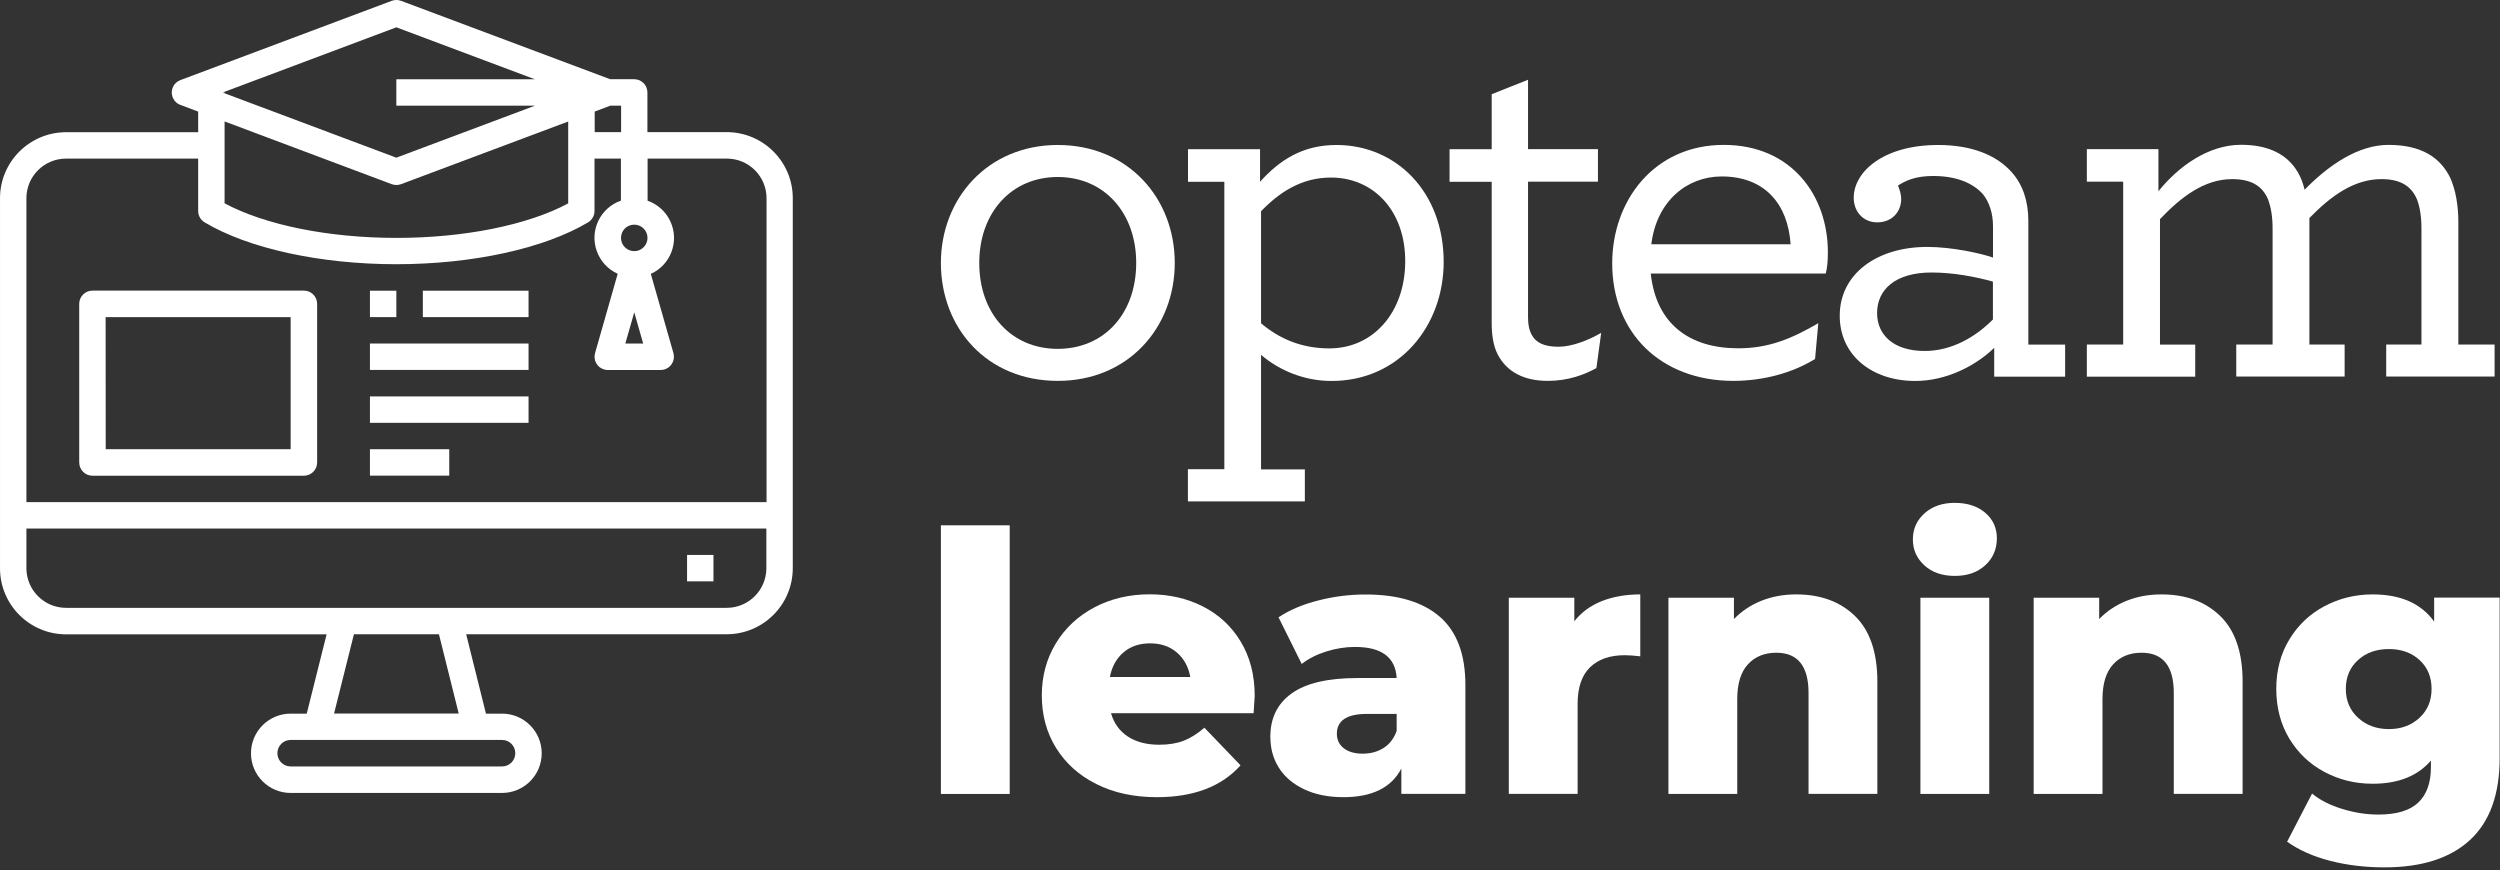
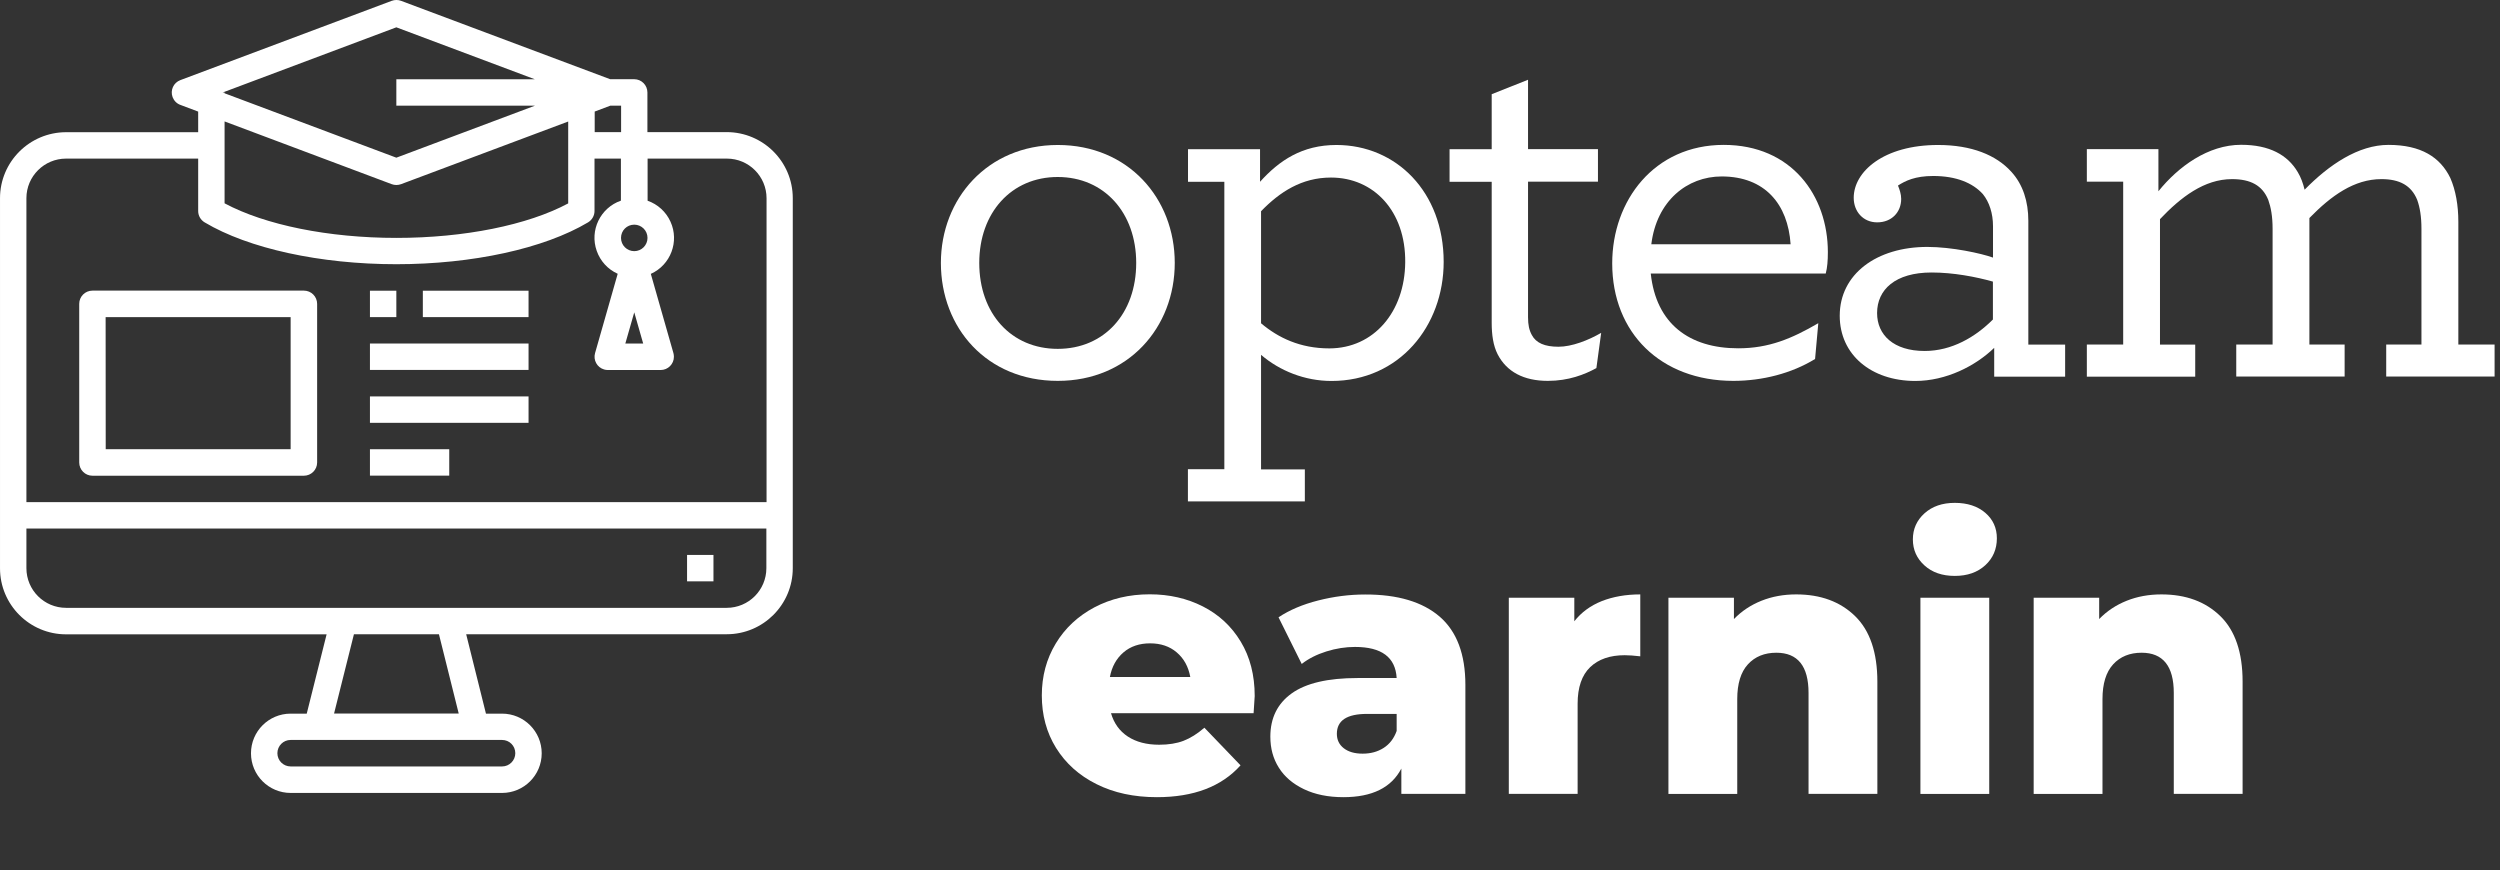
<svg xmlns="http://www.w3.org/2000/svg" width="100%" height="100%" viewBox="0 0 500 174" version="1.1" xml:space="preserve" style="fill-rule:evenodd;clip-rule:evenodd;stroke-linejoin:round;stroke-miterlimit:2;">
  <rect x="0" y="0" width="500" height="174" fill="#333333" stroke="none" />
  <g transform="matrix(1,0,0,1,-1285.74,-425.035)">
    <g transform="matrix(0.184,0,0,0.184,1250.8,419.771)">
      <g>
        <path d="M979.8,689.3L261.7,689.3C237.9,689.3 218.6,670 218.6,646.2L218.6,603.1L1022.9,603.1L1022.9,646.2C1022.9,670 1003.6,689.3 979.8,689.3M688.5,804.2L553,804.2L574.6,718L667,718L688.5,804.2ZM750,847.3C750,855.2 743.6,861.7 735.6,861.7L505.8,861.7C497.9,861.7 491.4,855.3 491.4,847.3C491.4,839.4 497.8,832.9 505.8,832.9L735.6,832.9C743.6,832.9 750,839.3 750,847.3ZM879.3,368.1L889,402L869.6,402L879.3,368.1ZM879.3,272.8C887.2,272.8 893.7,279.2 893.7,287.2C893.7,295.1 887.3,301.6 879.3,301.6C871.4,301.6 864.9,295.2 864.9,287.2C864.9,279.2 871.3,272.8 879.3,272.8M261.7,201L405.3,201L405.3,258C405.3,263.1 408,267.7 412.3,270.3C460.1,298.8 538.1,315.8 620.7,315.8C703.3,315.8 781.3,298.8 829.1,270.3C833.4,267.7 836.1,263 836.1,258L836.1,201L864.8,201L864.8,246.7C842.4,254.5 830.6,279 838.5,301.3C842.4,312.4 850.6,321.4 861.3,326.2L836.7,412.4C834.5,420 838.9,428 846.5,430.2C847.8,430.6 849.2,430.8 850.5,430.8L908,430.8C915.9,430.8 922.4,424.4 922.4,416.4C922.4,415.1 922.2,413.7 921.9,412.5L897.3,326.3C918.9,316.6 928.5,291.1 918.7,269.6C913.9,258.9 904.8,250.6 893.8,246.8L893.8,201L980,201C1003.8,201 1023.1,220.3 1023.1,244.1L1023.1,574.4L218.6,574.4L218.6,244C218.6,220.3 237.9,201 261.7,201M615.7,228.8C618.9,230 622.5,230 625.8,228.8L807.5,160.7L807.5,249.7C763.4,273.3 694.5,287.2 620.8,287.2C547.1,287.2 478.1,273.2 434,249.6L434,160.6L615.7,228.8ZM620.7,58.3L771.3,114.8L620.7,114.8L620.7,143.5L771.3,143.5L620.7,200L434,130L434,129.2L431.8,129.2L620.7,58.3ZM836.2,149.9L853.2,143.5L865,143.5L865,172.2L836.3,172.2L836.3,149.9L836.2,149.9ZM979.8,172.2L893.6,172.2L893.6,129.1C893.6,121.2 887.2,114.7 879.2,114.7L853.1,114.7L625.8,29.5C622.6,28.3 619,28.3 615.7,29.5L385.9,115.7C378.5,118.5 374.7,126.7 377.5,134.2C379,138.1 382,141.2 385.9,142.6L405.3,149.9L405.3,172.3L261.7,172.3C222,172.4 189.9,204.5 189.9,244.1L189.9,646.3C189.9,686 222.1,718.1 261.7,718.1L544.9,718.1L523.3,804.3L505.8,804.3C482,804.3 462.7,823.6 462.7,847.4C462.7,871.2 482,890.5 505.8,890.5L735.6,890.5C759.4,890.5 778.7,871.2 778.7,847.4C778.7,823.6 759.4,804.3 735.6,804.3L718.1,804.3L696.6,718L979.8,718C1019.5,718 1051.6,685.8 1051.6,646.2L1051.6,244C1051.6,204.4 1019.5,172.3 979.8,172.2" style="fill:white;fill-rule:nonzero;" />
      </g>
      <rect x="936.7" y="631.8" width="28.7" height="28.7" style="fill:white;" />
      <g>
        <path d="M304.7,373.3L505.8,373.3L505.8,516.9L304.8,516.9L304.7,373.3ZM290.4,545.7L520.2,545.7C528.1,545.7 534.6,539.3 534.6,531.3L534.6,358.9C534.6,351 528.2,344.5 520.2,344.5L290.4,344.5C282.5,344.5 276,350.9 276,358.9L276,531.3C276,539.2 282.4,545.7 290.4,545.7Z" style="fill:white;fill-rule:nonzero;" />
      </g>
      <rect x="592" y="344.6" width="28.7" height="28.7" style="fill:white;" />
      <rect x="649.5" y="344.6" width="114.9" height="28.7" style="fill:white;" />
      <rect x="592" y="402" width="172.4" height="28.7" style="fill:white;" />
      <rect x="592" y="459.5" width="172.4" height="28.7" style="fill:white;" />
      <rect x="592" y="516.9" width="86.2" height="28.7" style="fill:white;" />
      <g>
        <g>
          <path d="M1424.9,314.4C1424.9,259.9 1390.1,221 1339.6,221C1289.1,221 1254.3,259.9 1254.3,314.4C1254.3,369.5 1289.1,407.8 1339.6,407.8C1390.1,407.8 1424.9,369.5 1424.9,314.4M1212.6,314.4C1212.6,244.8 1263.1,186.2 1339.7,186.2C1416.3,186.2 1466.8,244.2 1466.8,314.4C1466.8,384.6 1416.3,442.6 1339.7,442.6C1262.5,442.6 1212.6,385.1 1212.6,314.4" style="fill:white;fill-rule:nonzero;" />
          <path d="M1717.3,313.8C1717.9,258.1 1683.1,221.6 1636.6,221.6C1604.7,221.6 1580.9,237.3 1560.6,258.2L1560.6,380C1579.2,395.7 1603,407.3 1634.9,407.3C1683.1,407.2 1716.8,367.7 1717.3,313.8M1481.1,538.6L1520.7,538.6L1520.7,226.2L1481.2,226.2L1481.2,190.8L1559.5,190.8L1559.5,226.2C1580.4,203 1605.3,186.2 1642.5,186.2C1707.5,186.2 1759.1,237.2 1759.1,313.3C1759.1,382.9 1710.9,442.7 1637.2,442.7C1608.2,442.7 1580.9,431.7 1560.6,414.3L1560.6,538.8L1608.2,538.8L1608.2,573.6L1481.1,573.6L1481.1,538.6Z" style="fill:white;fill-rule:nonzero;" />
          <path d="M1817.7,413.6C1813,404.3 1811.3,392.7 1811.3,379.4L1811.3,226.2L1765.5,226.2L1765.5,190.8L1811.3,190.8L1811.3,131L1850.8,115.3L1850.8,190.7L1926.8,190.7L1926.8,226.1L1850.8,226.1L1850.8,373.5C1850.8,381.6 1852,387.4 1854.9,392.7C1859.5,401.4 1868.8,405.5 1883.9,405.5C1898.4,405.5 1916.4,398.5 1930.3,390.4L1925.1,428.7C1912.3,435.7 1894.9,442.6 1872.3,442.6C1846.1,442.6 1827.5,432.7 1817.7,413.6" style="fill:white;fill-rule:nonzero;" />
          <path d="M1984.8,294.1L2136.2,294.1C2133.3,250.6 2108.3,220.4 2061.3,220.4C2023.7,220.4 1990.6,247 1984.8,294.1M1984.2,326C1990,380.5 2026,407.2 2079.3,407.2C2112.4,407.2 2137.3,396.8 2166.3,379.9L2162.8,418.8C2137.3,434.5 2105.4,442.6 2074,442.6C1995.1,442.6 1942.3,390.4 1942.3,314.9C1942.3,246.4 1988.1,186.1 2063.5,186.1C2137.2,186.1 2176.7,241.2 2176.7,302.7C2176.7,312 2176.1,319.5 2174.4,325.9L1984.2,325.9L1984.2,326Z" style="fill:white;fill-rule:nonzero;" />
          <path d="M2356.1,375.9L2356.1,334.7C2337.6,329.5 2313.2,324.8 2289.4,324.8C2250,324.8 2230.2,343.4 2230.2,368.9C2230.2,392.7 2248.2,410.1 2281.9,410.1C2311.4,410.1 2337,395 2356.1,375.9M2189.6,371.8C2189.6,326.5 2229.7,297 2284.8,297C2311.5,297 2343.4,304 2356.2,308.6L2356.2,274.4C2356.2,260.5 2352.2,248.3 2345.2,239.6C2334.2,227.4 2316.2,219.9 2291.2,219.9C2271.5,219.9 2261,225.1 2252.9,230.3C2254.6,234.4 2256.4,239.6 2256.4,244.8C2256.4,259.3 2246,270.3 2230.3,270.3C2215.2,270.3 2204.8,258.7 2204.8,243.6C2204.8,215.2 2237.3,186.2 2296.5,186.2C2333,186.2 2359.7,197.2 2376,215.2C2388.8,229.1 2394.6,247.7 2394.6,268.6L2394.6,403.2L2434.6,403.2L2434.6,438L2357.5,438L2357.5,406.7C2337.2,426.4 2305.3,442.7 2271.6,442.7C2223.8,442.6 2189.6,414.2 2189.6,371.8" style="fill:white;fill-rule:nonzero;" />
          <path d="M2458.2,403.1L2497.7,403.1L2497.7,226.1L2458.2,226.1L2458.2,190.7L2536,190.7L2536,236.5C2557.5,209.8 2589.9,186 2625.9,186C2656.6,186 2676.4,197 2687.4,215.6C2690.9,221.4 2693.2,227.8 2694.9,234.8C2721.6,207.5 2753.5,186.1 2786,186.1C2821.4,186.1 2842.3,199.4 2853.3,222.1C2859.1,235.4 2862,251.7 2862,269.7L2862,403.1L2901.4,403.1L2901.4,437.9L2783.6,437.9L2783.6,403.1L2821.9,403.1L2821.9,277.2C2821.9,263.9 2820.2,254 2817.3,245.9C2810.9,230.2 2798.2,223.3 2778.4,223.3C2748.8,223.3 2723.8,241.3 2700.1,265.6L2700.1,403.1L2738.4,403.1L2738.4,437.9L2620.6,437.9L2620.6,403.1L2660.1,403.1L2660.1,277.2C2660.1,263.9 2658.3,254 2655.4,245.9C2649,230.2 2636.3,223.3 2616,223.3C2585.8,223.3 2560.3,243 2537.7,266.8L2537.7,403.2L2576,403.2L2576,438L2458.2,438L2458.2,403.1Z" style="fill:white;fill-rule:nonzero;" />
        </g>
      </g>
      <g>
-         <rect x="1212.6" y="599.6" width="74.8" height="292" style="fill:white;fill-rule:nonzero;" />
        <path d="M1552.5,803.8L1397.5,803.8C1400.7,814.8 1406.8,823.3 1415.8,829.2C1424.8,835.1 1436.2,838.1 1449.8,838.1C1460,838.1 1468.9,836.7 1476.4,833.8C1483.9,830.9 1491.4,826.2 1499,819.6L1538.3,860.5C1517.6,883.6 1487.3,895.1 1447.4,895.1C1422.5,895.1 1400.6,890.4 1381.7,880.9C1362.8,871.5 1348.2,858.3 1337.8,841.6C1327.4,824.8 1322.3,805.8 1322.3,784.5C1322.3,763.5 1327.4,744.7 1337.5,728C1347.6,711.3 1361.6,698.3 1379.4,688.8C1397.2,679.4 1417.3,674.6 1439.6,674.6C1460.8,674.6 1480.1,679 1497.4,687.8C1514.7,696.6 1528.4,709.3 1538.5,726C1548.6,742.7 1553.7,762.4 1553.7,785.2C1553.7,785.8 1553.3,792 1552.5,803.8ZM1411.1,737.7C1403.4,744.3 1398.4,753.2 1396.3,764.5L1483.7,764.5C1481.6,753.2 1476.7,744.3 1468.9,737.7C1461.2,731.1 1451.5,727.9 1440,727.9C1428.5,727.9 1418.8,731.1 1411.1,737.7Z" style="fill:white;fill-rule:nonzero;" />
        <path d="M1754.8,698.9C1773.4,715 1782.7,739.8 1782.7,773.1L1782.7,891.5L1713.1,891.5L1713.1,864C1702.3,884.7 1681.4,895.1 1650.1,895.1C1633.6,895.1 1619.3,892.2 1607.2,886.4C1595.1,880.6 1586,872.8 1579.9,863C1573.7,853.2 1570.7,842 1570.7,829.3C1570.7,809.1 1578.4,793.4 1593.9,782.3C1609.4,771.2 1633.2,765.6 1665.5,765.6L1708,765.6C1706.7,743 1691.6,731.8 1662.7,731.8C1652.5,731.8 1642.1,733.4 1631.6,736.7C1621.1,740 1612.2,744.5 1604.8,750.3L1579.6,699.6C1591.4,691.7 1605.8,685.6 1622.7,681.3C1639.6,677 1656.6,674.8 1673.7,674.8C1709.1,674.7 1736.1,682.8 1754.8,698.9ZM1693.8,841.6C1700.4,837.4 1705.1,831.2 1708,823.1L1708,804.6L1675.7,804.6C1653.9,804.6 1643,811.8 1643,826.2C1643,832.8 1645.5,838 1650.5,841.9C1655.5,845.8 1662.3,847.8 1671,847.8C1679.7,847.8 1687.2,845.8 1693.8,841.6Z" style="fill:white;fill-rule:nonzero;" />
        <path d="M1930.9,682C1943.1,677.2 1957.1,674.7 1972.8,674.7L1972.8,742C1966,741.2 1960.3,740.8 1955.9,740.8C1939.9,740.8 1927.4,745.1 1918.3,753.8C1909.3,762.5 1904.7,775.7 1904.7,793.5L1904.7,891.5L1829.9,891.5L1829.9,678.3L1901.1,678.3L1901.1,703.9C1908.8,694.1 1918.7,686.9 1930.9,682Z" style="fill:white;fill-rule:nonzero;" />
        <path d="M2206.3,698.3C2222.4,714 2230.5,737.8 2230.5,769.5L2230.5,891.5L2155.7,891.5L2155.7,781.8C2155.7,752.7 2144,738.1 2120.7,738.1C2107.8,738.1 2097.5,742.3 2089.8,750.7C2082.1,759.1 2078.2,771.7 2078.2,788.5L2078.2,891.6L2003.4,891.6L2003.4,678.3L2074.6,678.3L2074.6,701.5C2083,692.8 2093,686.2 2104.5,681.6C2116,677 2128.6,674.7 2142.3,674.7C2168.9,674.7 2190.2,682.6 2206.3,698.3Z" style="fill:white;fill-rule:nonzero;" />
        <path d="M2281.7,643.2C2273.3,635.6 2269.1,626.2 2269.1,614.9C2269.1,603.6 2273.3,594.2 2281.7,586.6C2290.1,579 2301.1,575.2 2314.7,575.2C2328.3,575.2 2339.4,578.8 2347.8,586C2356.2,593.2 2360.4,602.5 2360.4,613.7C2360.4,625.5 2356.2,635.3 2347.8,643C2339.4,650.7 2328.4,654.6 2314.7,654.6C2301.1,654.6 2290,650.8 2281.7,643.2ZM2277.3,678.3L2352.1,678.3L2352.1,891.6L2277.3,891.6L2277.3,678.3Z" style="fill:white;fill-rule:nonzero;" />
        <path d="M2603.3,698.3C2619.4,714 2627.5,737.8 2627.5,769.5L2627.5,891.5L2552.7,891.5L2552.7,781.8C2552.7,752.7 2541,738.1 2517.7,738.1C2504.8,738.1 2494.5,742.3 2486.8,750.7C2479.1,759.1 2475.2,771.7 2475.2,788.5L2475.2,891.6L2400.4,891.6L2400.4,678.3L2471.6,678.3L2471.6,701.5C2480,692.8 2490,686.2 2501.5,681.6C2513,677 2525.6,674.7 2539.3,674.7C2565.9,674.7 2587.2,682.6 2603.3,698.3Z" style="fill:white;fill-rule:nonzero;" />
-         <path d="M2906.9,678.2L2906.9,852.6C2906.9,892.2 2896.1,921.9 2874.6,941.7C2853.1,961.5 2822.1,971.4 2781.7,971.4C2760.7,971.4 2741,969 2722.7,964.3C2704.3,959.6 2688.7,952.6 2675.9,943.5L2703,891.2C2711.7,898.3 2722.6,903.9 2735.9,907.9C2749.1,912 2762.2,914 2775.1,914C2794.8,914 2809.2,909.7 2818.4,901C2827.6,892.3 2832.2,879.5 2832.2,862.4L2832.2,855.3C2817.8,872.1 2796.7,880.5 2768.8,880.5C2749.9,880.5 2732.5,876.2 2716.5,867.7C2700.5,859.2 2687.8,847.1 2678.3,831.5C2668.9,815.9 2664.1,797.8 2664.1,777.4C2664.1,757.2 2668.8,739.3 2678.3,723.7C2687.7,708.1 2700.5,696 2716.5,687.5C2732.5,679 2750,674.7 2768.8,674.7C2799.2,674.7 2821.5,684.5 2835.7,704.2L2835.7,678.2L2906.9,678.2ZM2819.7,808.9C2828.5,800.8 2832.9,790.3 2832.9,777.4C2832.9,764.5 2828.6,754.1 2819.9,746.1C2811.2,738.1 2800.1,734.1 2786.5,734.1C2772.9,734.1 2761.6,738.1 2752.9,746.1C2744.1,754.1 2739.7,764.5 2739.7,777.4C2739.7,790.3 2744.2,800.8 2753.1,808.9C2762,817 2773.2,821.1 2786.6,821.1C2799.9,821.1 2810.9,817 2819.7,808.9Z" style="fill:white;fill-rule:nonzero;" />
      </g>
    </g>
  </g>
</svg>